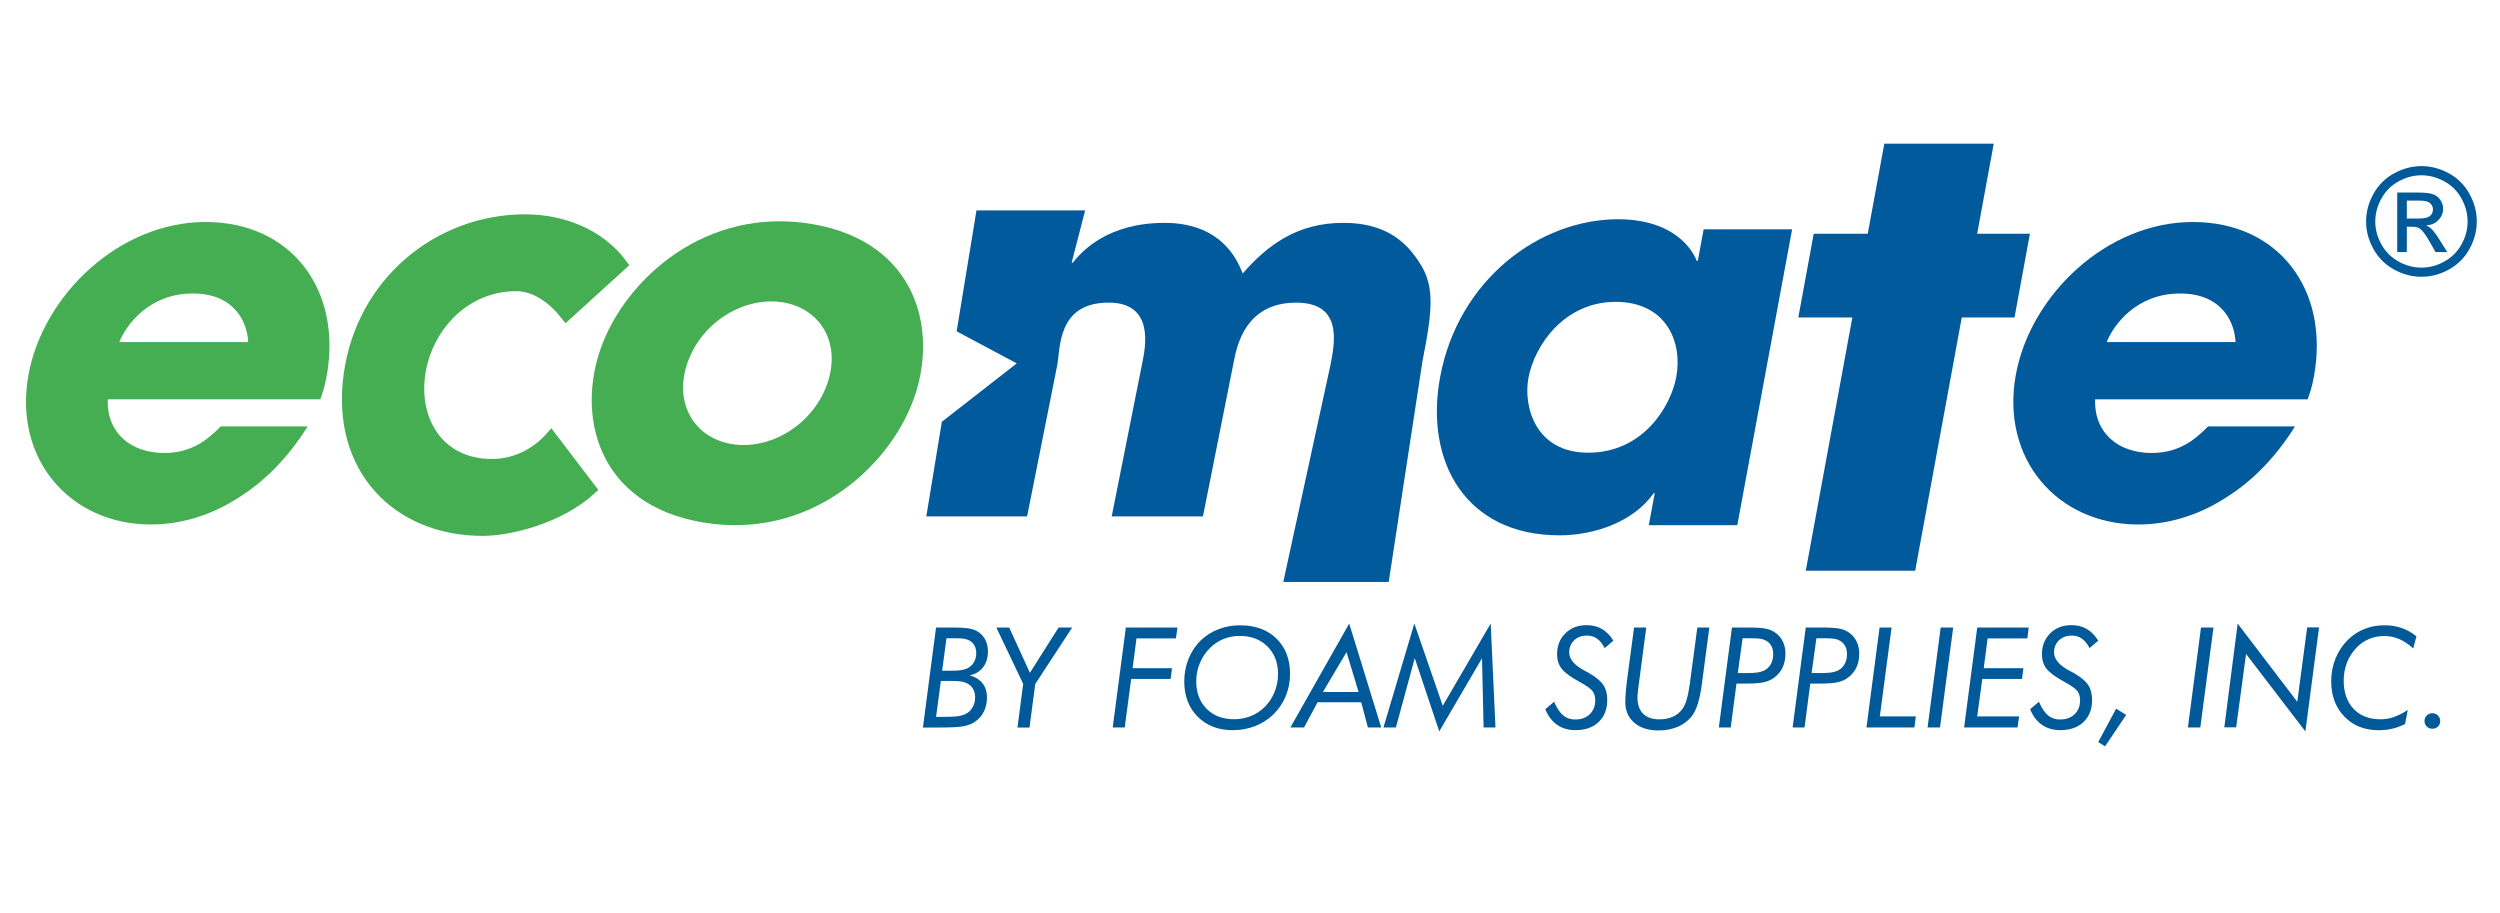
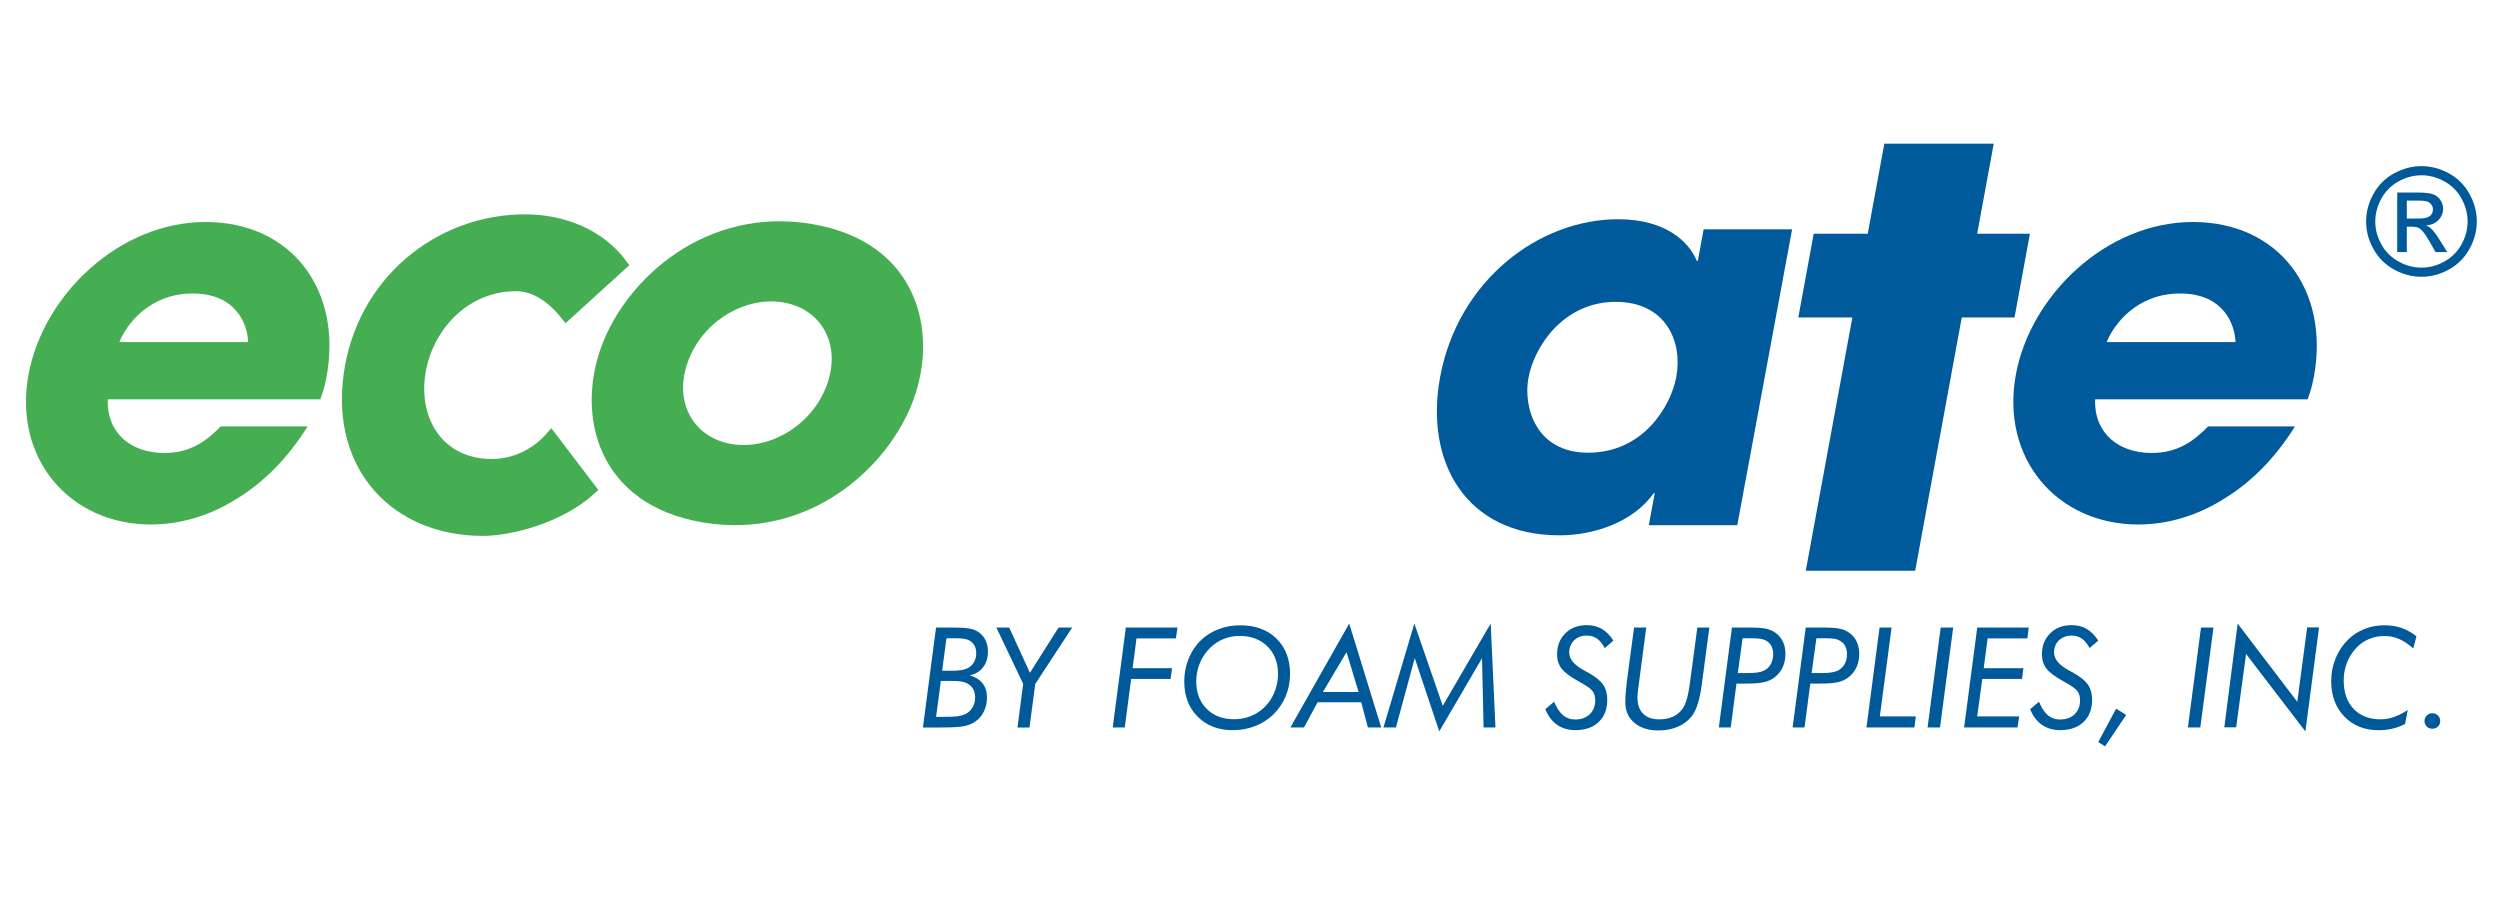
<svg xmlns="http://www.w3.org/2000/svg" version="1.1" id="Layer_1" x="0px" y="0px" viewBox="0 0 983 359" style="enable-background:new 0 0 983 359;" xml:space="preserve">
  <style type="text/css">
	.st0{fill:#005999;}
	.st1{fill:#45AD52;}
	.st2{fill:#005A9B;}
	.st3{fill:#45AD52;stroke:#45AD52;stroke-width:4;stroke-miterlimit:10;}
</style>
  <path class="st0" d="M954.2,285.68c0.59,0.57,1.33,0.86,2.2,0.86c0.88,0,1.61-0.29,2.2-0.86c0.59-0.57,0.89-1.29,0.89-2.15  c0-0.86-0.3-1.59-0.9-2.19c-0.6-0.6-1.33-0.9-2.19-0.9c-0.86,0-1.59,0.3-2.19,0.9c-0.6,0.6-0.9,1.33-0.9,2.19  C953.31,284.39,953.61,285.1,954.2,285.68 M950.14,250.21c-1.83-1.49-3.77-2.58-5.84-3.29c-2.07-0.71-4.32-1.06-6.75-1.06  c-2.83,0-5.47,0.49-7.92,1.48c-2.45,0.98-4.62,2.42-6.5,4.3c-2.09,2.09-3.7,4.53-4.82,7.32c-1.12,2.78-1.68,5.75-1.68,8.9  c0,5.69,1.73,10.32,5.18,13.9c3.45,3.57,7.95,5.36,13.48,5.36c1.9,0,3.71-0.21,5.44-0.62c1.73-0.41,3.38-1.03,4.95-1.85l1.05-5.5  c-1.93,1.27-3.76,2.2-5.49,2.79c-1.73,0.59-3.46,0.89-5.2,0.89c-4.48,0-8.01-1.37-10.61-4.11c-2.6-2.74-3.89-6.46-3.89-11.17  c0-2.45,0.43-4.78,1.28-6.98c0.85-2.2,2.09-4.16,3.72-5.88c1.41-1.5,3.07-2.65,4.97-3.44c1.9-0.79,3.93-1.18,6.1-1.18  c1.99,0,3.9,0.4,5.75,1.2c1.84,0.8,3.69,2.03,5.53,3.69L950.14,250.21z M879.26,286l3.89-28.86l23.33,30.45l5.37-40.89h-4.67  l-3.89,29.24l-23.44-30.74L874.59,286H879.26z M865.16,286.05l5.18-39.31h-4.91l-5.15,39.31H865.16z M827.71,293.46l8.3-12.35  l-3.94-2.47l-7.04,13.13L827.71,293.46z M802.9,285c2,1.4,4.41,2.09,7.22,2.09c3.85,0,6.89-1.07,9.13-3.21  c2.24-2.14,3.36-5.03,3.36-8.66c0-2.38-0.53-4.36-1.57-5.93c-1.05-1.57-2.98-3.16-5.79-4.75c-0.38-0.2-0.91-0.48-1.61-0.86  c-3.99-2.13-5.99-4.5-5.99-7.11c0-1.95,0.64-3.55,1.93-4.79c1.29-1.24,2.97-1.87,5.05-1.87c1.5,0,2.83,0.4,3.97,1.21  c1.15,0.81,2.15,2.04,3.01,3.71l3.41-2.93c-1.31-2.08-2.82-3.61-4.52-4.6c-1.71-0.99-3.7-1.49-5.97-1.49c-3.44,0-6.24,1.07-8.4,3.22  c-2.16,2.15-3.25,4.9-3.25,8.27c0,2.2,0.6,4.08,1.8,5.63c1.2,1.55,3.55,3.28,7.06,5.19c2.72,1.49,4.43,2.7,5.11,3.65  c0.69,0.95,1.03,2.14,1.03,3.57c0,2.29-0.72,4.13-2.15,5.5c-1.43,1.38-3.34,2.07-5.72,2.07c-1.86,0-3.44-0.54-4.74-1.62  c-1.3-1.08-2.48-2.87-3.56-5.36l-3.46,2.93C799.35,281.56,800.89,283.61,802.9,285z M777.44,281.7l1.99-14.74h15.63l0.54-4.22H780  l1.53-11.73h15.63l0.54-4.27h-20.25l-5.16,39.31h21l0.62-4.35H777.44z M762.81,286.05l5.18-39.31h-4.91l-5.16,39.31H762.81z   M752.74,286.05l0.56-4.35h-14.15l4.62-34.96h-4.72l-5.16,39.31H752.74z M709.54,286.05l2.26-17.26h3.52c3.4,0,5.88-0.19,7.45-0.58  c1.57-0.38,2.91-1.01,4.04-1.89c1.39-1.07,2.45-2.39,3.17-3.96c0.72-1.57,1.07-3.34,1.07-5.33c0-1.67-0.3-3.17-0.9-4.52  c-0.6-1.35-1.47-2.48-2.62-3.4c-1.07-0.86-2.33-1.47-3.76-1.83c-1.43-0.36-3.9-0.54-7.41-0.54h-6.34l-5.16,39.31H709.54z   M714.21,250.96h3.41c1.75,0,3.04,0.08,3.87,0.24c0.82,0.16,1.53,0.43,2.12,0.81c0.88,0.54,1.54,1.24,1.97,2.12  c0.44,0.88,0.66,1.9,0.66,3.06c0,1.52-0.32,2.86-0.97,4c-0.64,1.15-1.57,2-2.77,2.55c-0.7,0.32-1.53,0.55-2.51,0.7  c-0.98,0.14-2.47,0.22-4.47,0.22h-3.2L714.21,250.96z M680.52,286.05l2.26-17.26h3.52c3.4,0,5.89-0.19,7.45-0.58  c1.57-0.38,2.91-1.01,4.04-1.89c1.4-1.07,2.45-2.39,3.17-3.96c0.72-1.57,1.07-3.34,1.07-5.33c0-1.67-0.3-3.17-0.9-4.52  c-0.6-1.35-1.47-2.48-2.62-3.4c-1.07-0.86-2.33-1.47-3.76-1.83c-1.43-0.36-3.9-0.54-7.41-0.54H681l-5.16,39.31H680.52z   M685.19,250.96h3.41c1.75,0,3.04,0.08,3.87,0.24c0.82,0.16,1.53,0.43,2.12,0.81c0.88,0.54,1.53,1.24,1.97,2.12  c0.44,0.88,0.66,1.9,0.66,3.06c0,1.52-0.32,2.86-0.97,4c-0.64,1.15-1.57,2-2.77,2.55c-0.7,0.32-1.54,0.55-2.51,0.7  c-0.98,0.14-2.47,0.22-4.47,0.22h-3.2L685.19,250.96z M640.11,264.71c-0.36,2.6-0.62,4.81-0.79,6.63c-0.17,1.83-0.26,3.39-0.26,4.7  c0,3.42,1.18,6.14,3.54,8.15c2.36,2.01,5.54,3.02,9.53,3.02c2.79,0,5.31-0.48,7.55-1.44c2.24-0.96,4.07-2.33,5.5-4.12  c1.86-2.34,3.2-6.61,4-12.78v-0.03l2.93-22.1h-4.72l-2.82,21.08c-0.04,0.23-0.08,0.57-0.13,1.02c-0.64,4.85-1.62,8.17-2.93,9.96  c-1,1.34-2.26,2.35-3.77,3.03c-1.51,0.68-3.26,1.02-5.25,1.02c-2.81,0-4.95-0.74-6.43-2.23c-1.48-1.49-2.22-3.63-2.22-6.44  c0-0.34,0.03-0.8,0.08-1.37c0.05-0.57,0.13-1.29,0.24-2.15l3.14-23.92h-4.78L640.11,264.71z M612.26,285c2,1.4,4.41,2.09,7.22,2.09  c3.85,0,6.89-1.07,9.13-3.21c2.24-2.14,3.36-5.03,3.36-8.66c0-2.38-0.52-4.36-1.57-5.93c-1.05-1.57-2.98-3.16-5.79-4.75  c-0.38-0.2-0.91-0.48-1.61-0.86c-3.99-2.13-5.99-4.5-5.99-7.11c0-1.95,0.64-3.55,1.93-4.79c1.29-1.24,2.97-1.87,5.05-1.87  c1.5,0,2.83,0.4,3.97,1.21c1.15,0.81,2.15,2.04,3.01,3.71l3.41-2.93c-1.31-2.08-2.81-3.61-4.52-4.6c-1.71-0.99-3.7-1.49-5.97-1.49  c-3.44,0-6.24,1.07-8.4,3.22c-2.17,2.15-3.25,4.9-3.25,8.27c0,2.2,0.6,4.08,1.8,5.63c1.2,1.55,3.55,3.28,7.06,5.19  c2.72,1.49,4.43,2.7,5.11,3.65c0.69,0.95,1.03,2.14,1.03,3.57c0,2.29-0.72,4.13-2.15,5.5c-1.43,1.38-3.34,2.07-5.72,2.07  c-1.86,0-3.44-0.54-4.74-1.62c-1.3-1.08-2.48-2.87-3.56-5.36l-3.46,2.93C608.71,281.56,610.26,283.61,612.26,285z M548.87,286.05  l7.41-27.28l9.64,28.81l16.81-28.76l0.62,27.22h4.67l-1.88-40.86l-18.85,32.35l-11.17-32.35l-12.14,40.86H548.87z M529.46,256.41  l4.73,15.68h-14.02L529.46,256.41z M512.73,286.05l5.34-9.91h17.16l2.63,9.91h5.24l-12.59-40.86l-23.14,40.86H512.73z   M479.18,247.38c-2.66,1.01-4.98,2.47-6.97,4.36c-2.09,2.02-3.71,4.44-4.85,7.24c-1.14,2.8-1.71,5.79-1.71,8.98  c0,5.69,1.76,10.31,5.28,13.84c3.52,3.53,8.12,5.3,13.81,5.3c3.06,0,5.95-0.52,8.67-1.57c2.72-1.05,5.09-2.54,7.12-4.47  c2.15-2.06,3.8-4.47,4.97-7.23c1.16-2.77,1.75-5.71,1.75-8.82c0-5.8-1.78-10.44-5.34-13.92c-3.56-3.48-8.31-5.22-14.23-5.22  C484.67,245.86,481.84,246.36,479.18,247.38z M501.16,272.08c-0.91,2.27-2.2,4.23-3.87,5.89c-1.59,1.58-3.42,2.78-5.48,3.6  c-2.06,0.82-4.24,1.23-6.55,1.23c-4.48,0-8.08-1.36-10.81-4.1c-2.73-2.73-4.09-6.33-4.09-10.81c0-2.45,0.46-4.81,1.38-7.06  c0.92-2.25,2.25-4.26,3.99-6.01c1.52-1.54,3.29-2.72,5.3-3.54c2.01-0.82,4.15-1.24,6.4-1.24c4.51,0,8.15,1.38,10.93,4.13  c2.77,2.76,4.16,6.36,4.16,10.82C502.53,267.45,502.07,269.81,501.16,272.08z M442.25,286.05l2.52-19.09h15.52l0.54-4.22h-15.49  l1.53-11.73h15.49l0.62-4.27h-20.3l-5.16,39.31H442.25z M404.8,286.05l2.25-17.1l14.53-22.2h-5.34l-11.28,17.8l-8.14-17.8h-5.05  l10.55,22.15l-2.25,17.16H404.8z M370.1,286.05c4.15,0,7.11-0.17,8.86-0.51c1.75-0.34,3.22-0.92,4.4-1.74  c1.52-1.04,2.69-2.38,3.5-4.03c0.81-1.65,1.22-3.51,1.22-5.59c0-2.18-0.58-4.01-1.75-5.49c-1.16-1.48-2.86-2.53-5.07-3.15  c2.27-0.47,4.04-1.52,5.3-3.17c1.26-1.65,1.89-3.72,1.89-6.23c0-1.49-0.25-2.82-0.76-4.01c-0.51-1.19-1.26-2.22-2.24-3.07  c-1-0.84-2.21-1.44-3.63-1.78c-1.41-0.35-3.68-0.52-6.79-0.52h-6.98l-5.16,39.31H370.1z M369.94,267.74h4.08  c1.86,0,3.24,0.09,4.15,0.25c0.9,0.17,1.69,0.45,2.38,0.85c0.93,0.54,1.64,1.26,2.13,2.17c0.49,0.91,0.74,1.97,0.74,3.17  c0,1.54-0.36,2.9-1.07,4.08c-0.72,1.18-1.7,2.05-2.95,2.61c-0.8,0.36-1.76,0.61-2.87,0.77c-1.11,0.15-3.01,0.23-5.69,0.23h-2.77  L369.94,267.74z M372.15,250.96h3.52c1.61,0,2.81,0.08,3.58,0.23c0.78,0.15,1.45,0.39,2.03,0.71c0.84,0.5,1.48,1.17,1.92,2.01  c0.44,0.84,0.66,1.8,0.66,2.87c0,1.4-0.32,2.62-0.95,3.68c-0.64,1.06-1.53,1.85-2.67,2.39c-0.72,0.3-1.53,0.53-2.46,0.67  c-0.92,0.14-2.32,0.22-4.2,0.22h-3.14L372.15,250.96z" />
  <path class="st0" d="M946.36,78.87h4.3c1.85,0,3.11,0.14,3.79,0.4c0.68,0.27,1.22,0.68,1.6,1.23c0.38,0.55,0.58,1.17,0.58,1.86  c0,1.08-0.4,1.94-1.2,2.59c-0.8,0.65-2.29,0.98-4.48,0.98h-4.59V78.87 M946.36,99.11v-9.95h2.22c1.33,0,2.33,0.27,3.03,0.81  c1,0.73,2.32,2.55,3.95,5.45l2.08,3.69h4.61l-2.85-4.58c-1.37-2.17-2.52-3.72-3.46-4.64c-0.5-0.48-1.16-0.89-1.99-1.24  c2.02-0.15,3.64-0.86,4.86-2.13c1.22-1.27,1.83-2.76,1.83-4.47c0-1.21-0.37-2.35-1.1-3.43c-0.73-1.08-1.71-1.83-2.94-2.26  c-1.23-0.43-3.22-0.65-5.97-0.65h-8.04v23.41H946.36z M961.03,71.27c2.9,1.57,5.17,3.81,6.79,6.72c1.62,2.91,2.44,5.94,2.44,9.1  c0,3.13-0.8,6.14-2.39,9.01c-1.6,2.87-3.84,5.11-6.72,6.72c-2.89,1.61-5.89,2.41-9.03,2.41c-3.13,0-6.14-0.8-9.02-2.41  c-2.88-1.6-5.13-3.84-6.73-6.72c-1.6-2.87-2.41-5.88-2.41-9.01c0-3.15,0.82-6.19,2.45-9.1c1.63-2.91,3.9-5.15,6.79-6.72  c2.89-1.57,5.87-2.35,8.92-2.35C955.16,68.92,958.13,69.7,961.03,71.27z M941.43,68.12c-3.48,1.87-6.2,4.56-8.15,8.05  c-1.95,3.49-2.93,7.13-2.93,10.91c0,3.75,0.96,7.35,2.88,10.81c1.92,3.46,4.61,6.15,8.06,8.06c3.45,1.91,7.06,2.87,10.83,2.87  c3.77,0,7.38-0.96,10.83-2.87c3.45-1.91,6.13-4.6,8.05-8.06c1.91-3.46,2.87-7.07,2.87-10.81c0-3.79-0.97-7.42-2.91-10.91  c-1.94-3.49-4.65-6.17-8.13-8.05c-3.48-1.87-7.05-2.81-10.7-2.81C948.47,65.31,944.9,66.25,941.43,68.12z" />
  <path class="st1" d="M120.96,167.65c-7.74,12.46-17.36,22.1-27.99,28.53c-10.47,6.63-22.16,10.05-33.61,10.05  c-31.95,0-54.27-25.92-48.12-59.07c5.77-31.14,35.61-59.87,69.57-59.87s53.88,26.92,47.58,60.88c-0.82,4.42-1.56,6.23-2.44,8.84  H42.36c-0.45,13.26,9.15,21.1,22.21,21.1c10.25,0,16.53-4.62,22.23-10.45H120.96z M97.57,134.49c-0.18-6.63-4.5-19.09-21.78-19.09  s-26.22,12.46-28.86,19.09H97.57z" />
  <path class="st2" d="M902.39,167.65c-7.74,12.46-17.36,22.1-28,28.53c-10.47,6.63-22.16,10.05-33.61,10.05  c-31.95,0-54.27-25.92-48.12-59.07c5.77-31.14,35.61-59.87,69.57-59.87c33.96,0,53.88,26.92,47.58,60.88  c-0.82,4.42-1.56,6.23-2.44,8.84h-83.58c-0.45,13.26,9.15,21.1,22.21,21.1c10.25,0,16.53-4.62,22.23-10.45H902.39z M879,134.49  c-0.18-6.63-4.5-19.09-21.78-19.09c-17.28,0-26.22,12.46-28.86,19.09H879z" />
  <path class="st1" d="M319.27,88.09c41.47,7.01,49.81,41.99,39.91,69.04c-9.89,27.04-41.38,55.29-82.84,48.28  c-41.47-7.01-49.81-41.99-39.91-69.04C246.32,109.33,277.81,81.08,319.27,88.09z M287.62,174.59c14.78,2.5,31.6-7.12,37.49-23.22  c5.89-16.11-2.33-29.96-17.11-32.46c-14.78-2.5-31.6,7.12-37.49,23.22C264.61,158.24,272.84,172.09,287.62,174.59z" />
  <path class="st2" d="M683.1,206.5h-34.79l2.33-12.57h-0.42c-7.97,11.32-23.4,16.56-37.02,16.56c-36.89,0-53.11-28.92-46.94-62.25  c7.07-38.15,38.96-62.04,69.98-62.04c19.07,0,28.05,9.22,30.92,16.35h0.42l2.29-12.37h34.79L683.1,206.5z M624.46,178  c21.8,0,32.55-18.44,34.65-29.76c2.6-14.04-4.16-29.55-23.87-29.55c-19.91,0-31.82,16.77-34.27,29.97  C598.95,159.56,603.5,178,624.46,178z" />
-   <path class="st2" d="M554.94,98.89c-7.84-9.45-18.38-11.26-26.81-11.26c-18.38,0-30,9.05-39.51,19.91  c-6.23-16.49-20.03-19.91-30.62-19.91c-22.48,0-32.47,11.06-36.2,15.68h-0.43l5.3-20.57h-42.72l-7.79,47.53l23.63,12.61  l-29.46,22.97l-6.1,37.19h39.63l11.82-59.32c1.32-6.64-0.08-24.73,20.25-24.73c17.94,0,14.5,17.29,13.29,23.33l-12.1,60.73H473  l12.14-60.93c1.24-6.23,4.61-23.12,24.5-23.12c18.38,0,15.25,15.68,13.45,24.73l-18.5,85.09h41.45l13.26-86.7  C564.23,117.38,563.98,109.95,554.94,98.89z" />
  <polygon class="st2" points="710.03,224.41 753.05,224.41 771.37,124.82 792.11,124.82 798.16,91.9 777.43,91.9 783.94,56.48   740.92,56.48 734.4,91.9 713.15,91.9 707.1,124.82 728.35,124.82 " />
  <g>
    <path class="st3" d="M222.62,124.16c-5.6-7.04-12.23-11.66-19.72-11.66c-20.6,0-35.27,16.76-37.73,34.98   c-2.47,18.22,7.67,34.99,28.27,34.99c8.66,0,17.14-3.89,23.24-10.93l15.9,20.89c-13.08,11.91-32.86,16.28-42.69,16.28   c-33.93,0-57.76-24.54-52.8-61.22c4.96-36.68,35.43-61.22,69.36-61.22c14.27,0,29.23,5.35,38.32,17.74L222.62,124.16z" />
  </g>
</svg>